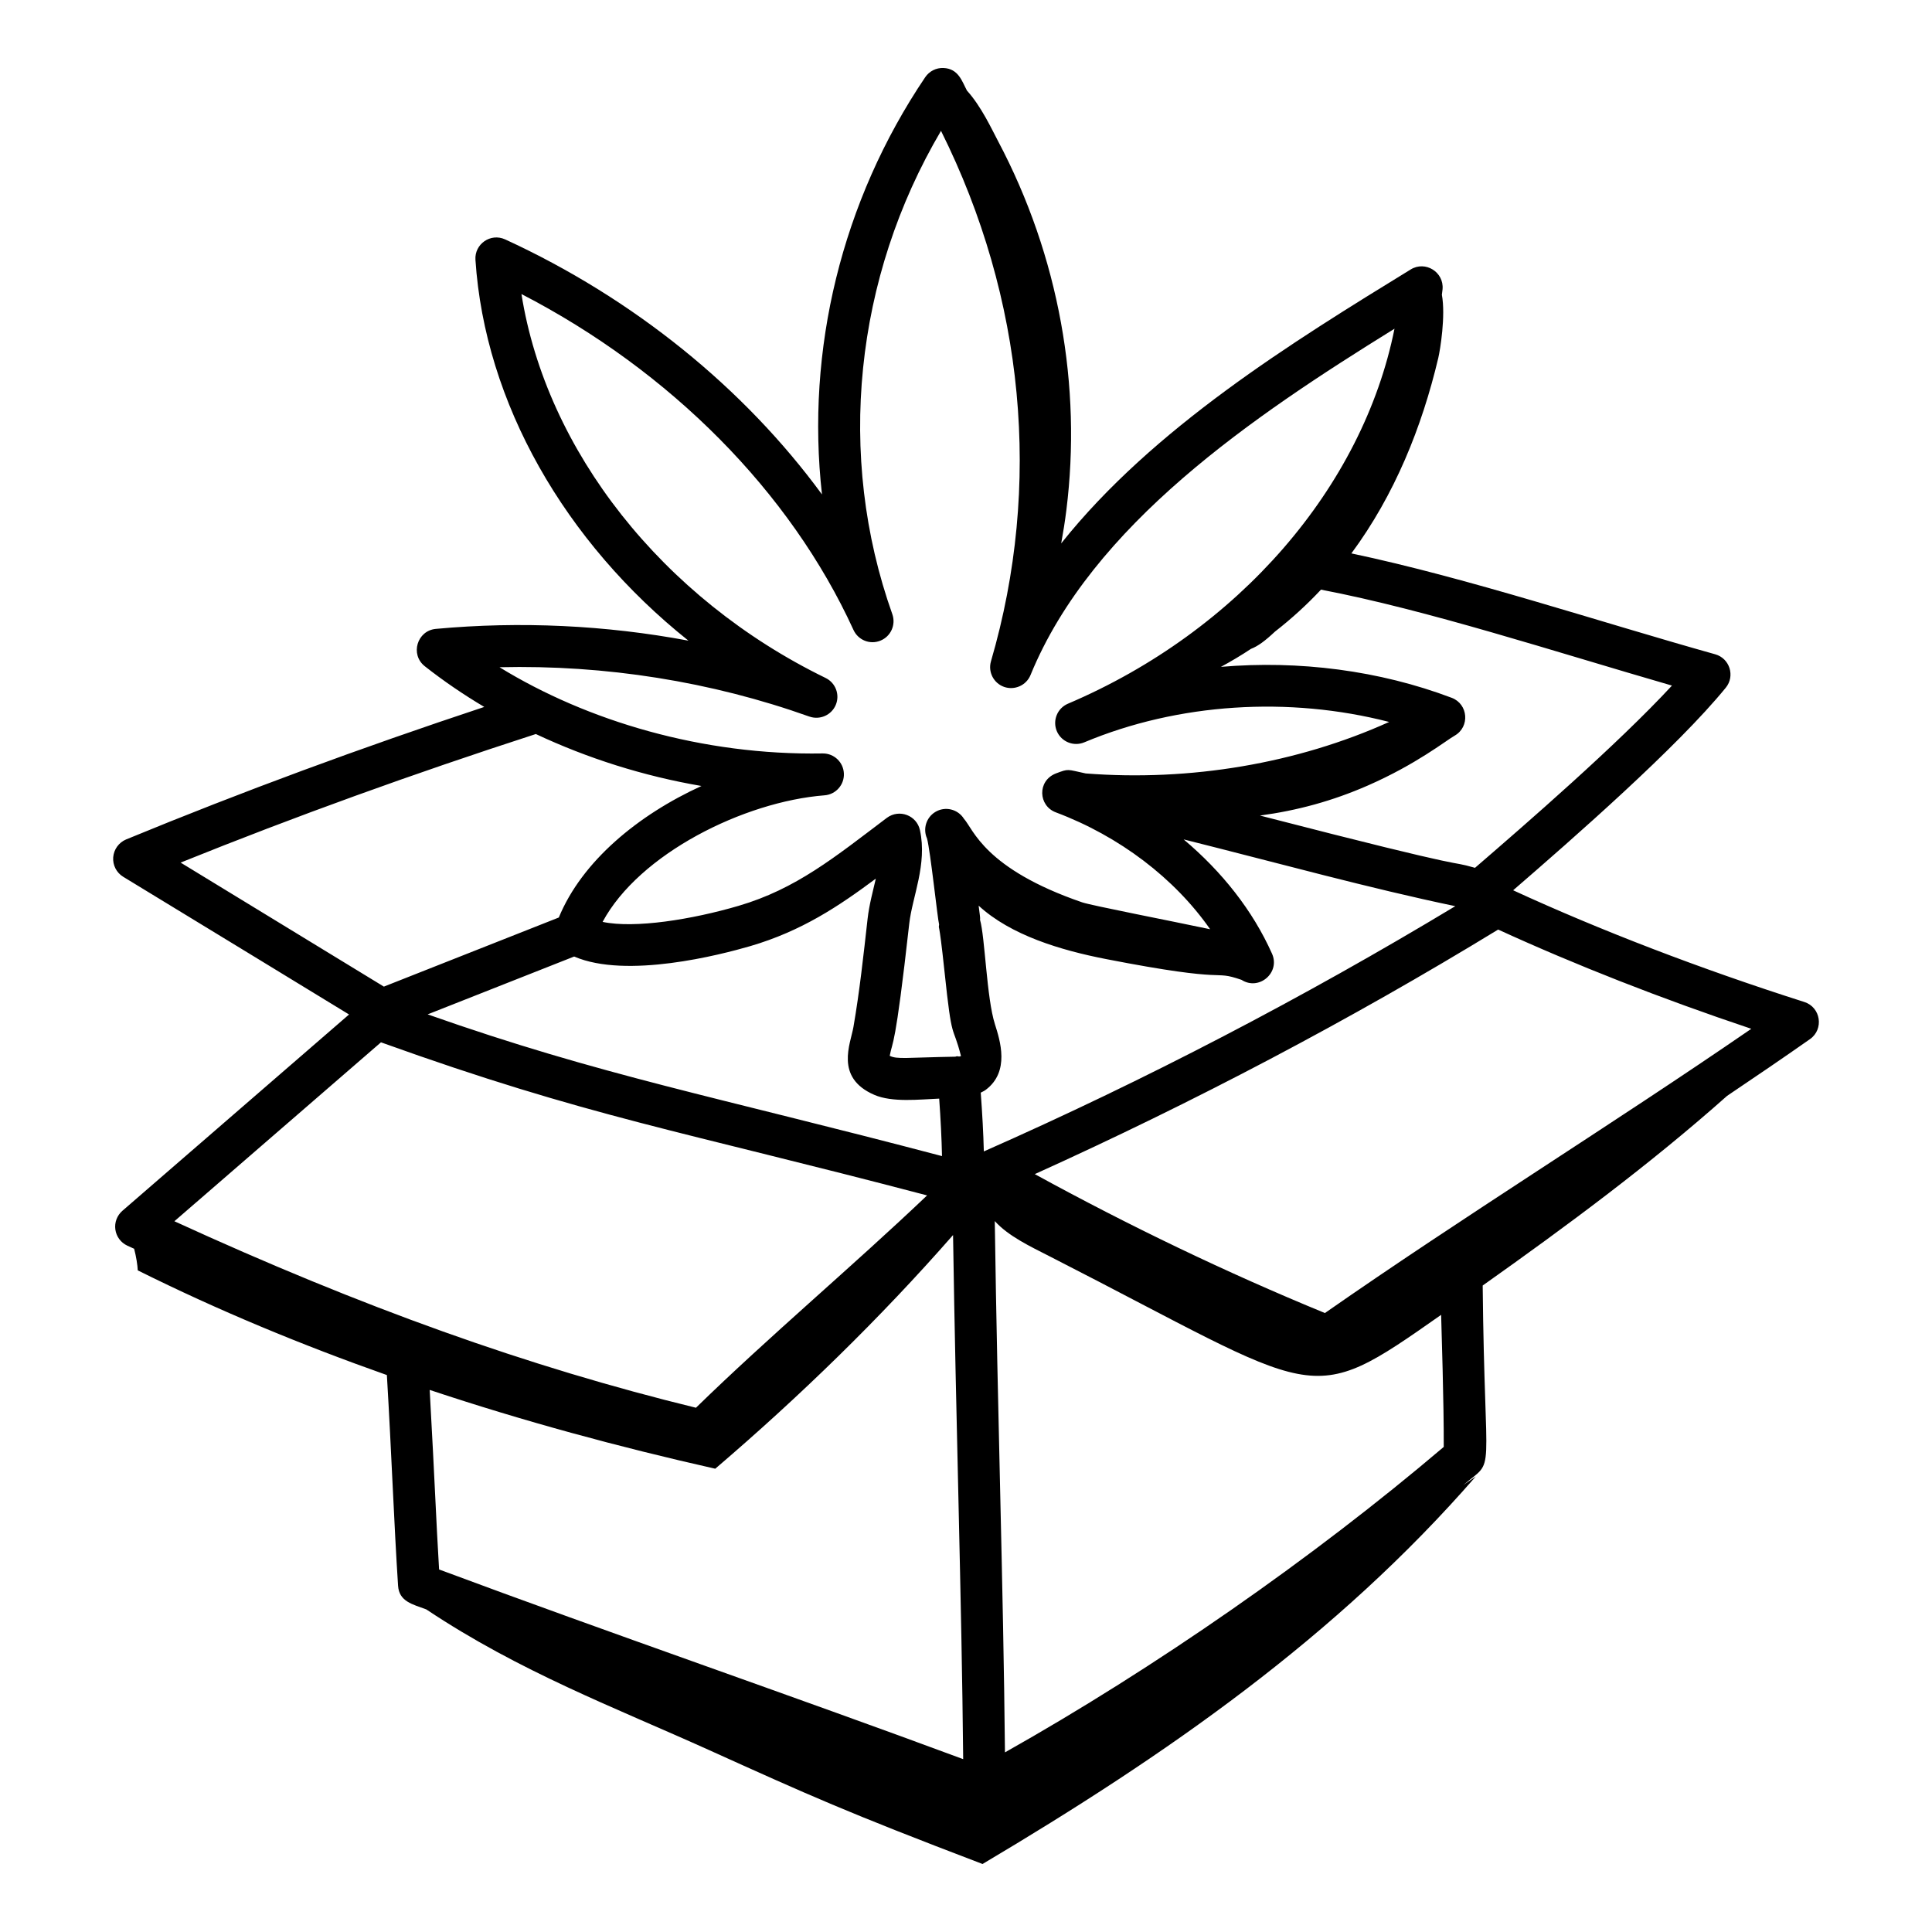
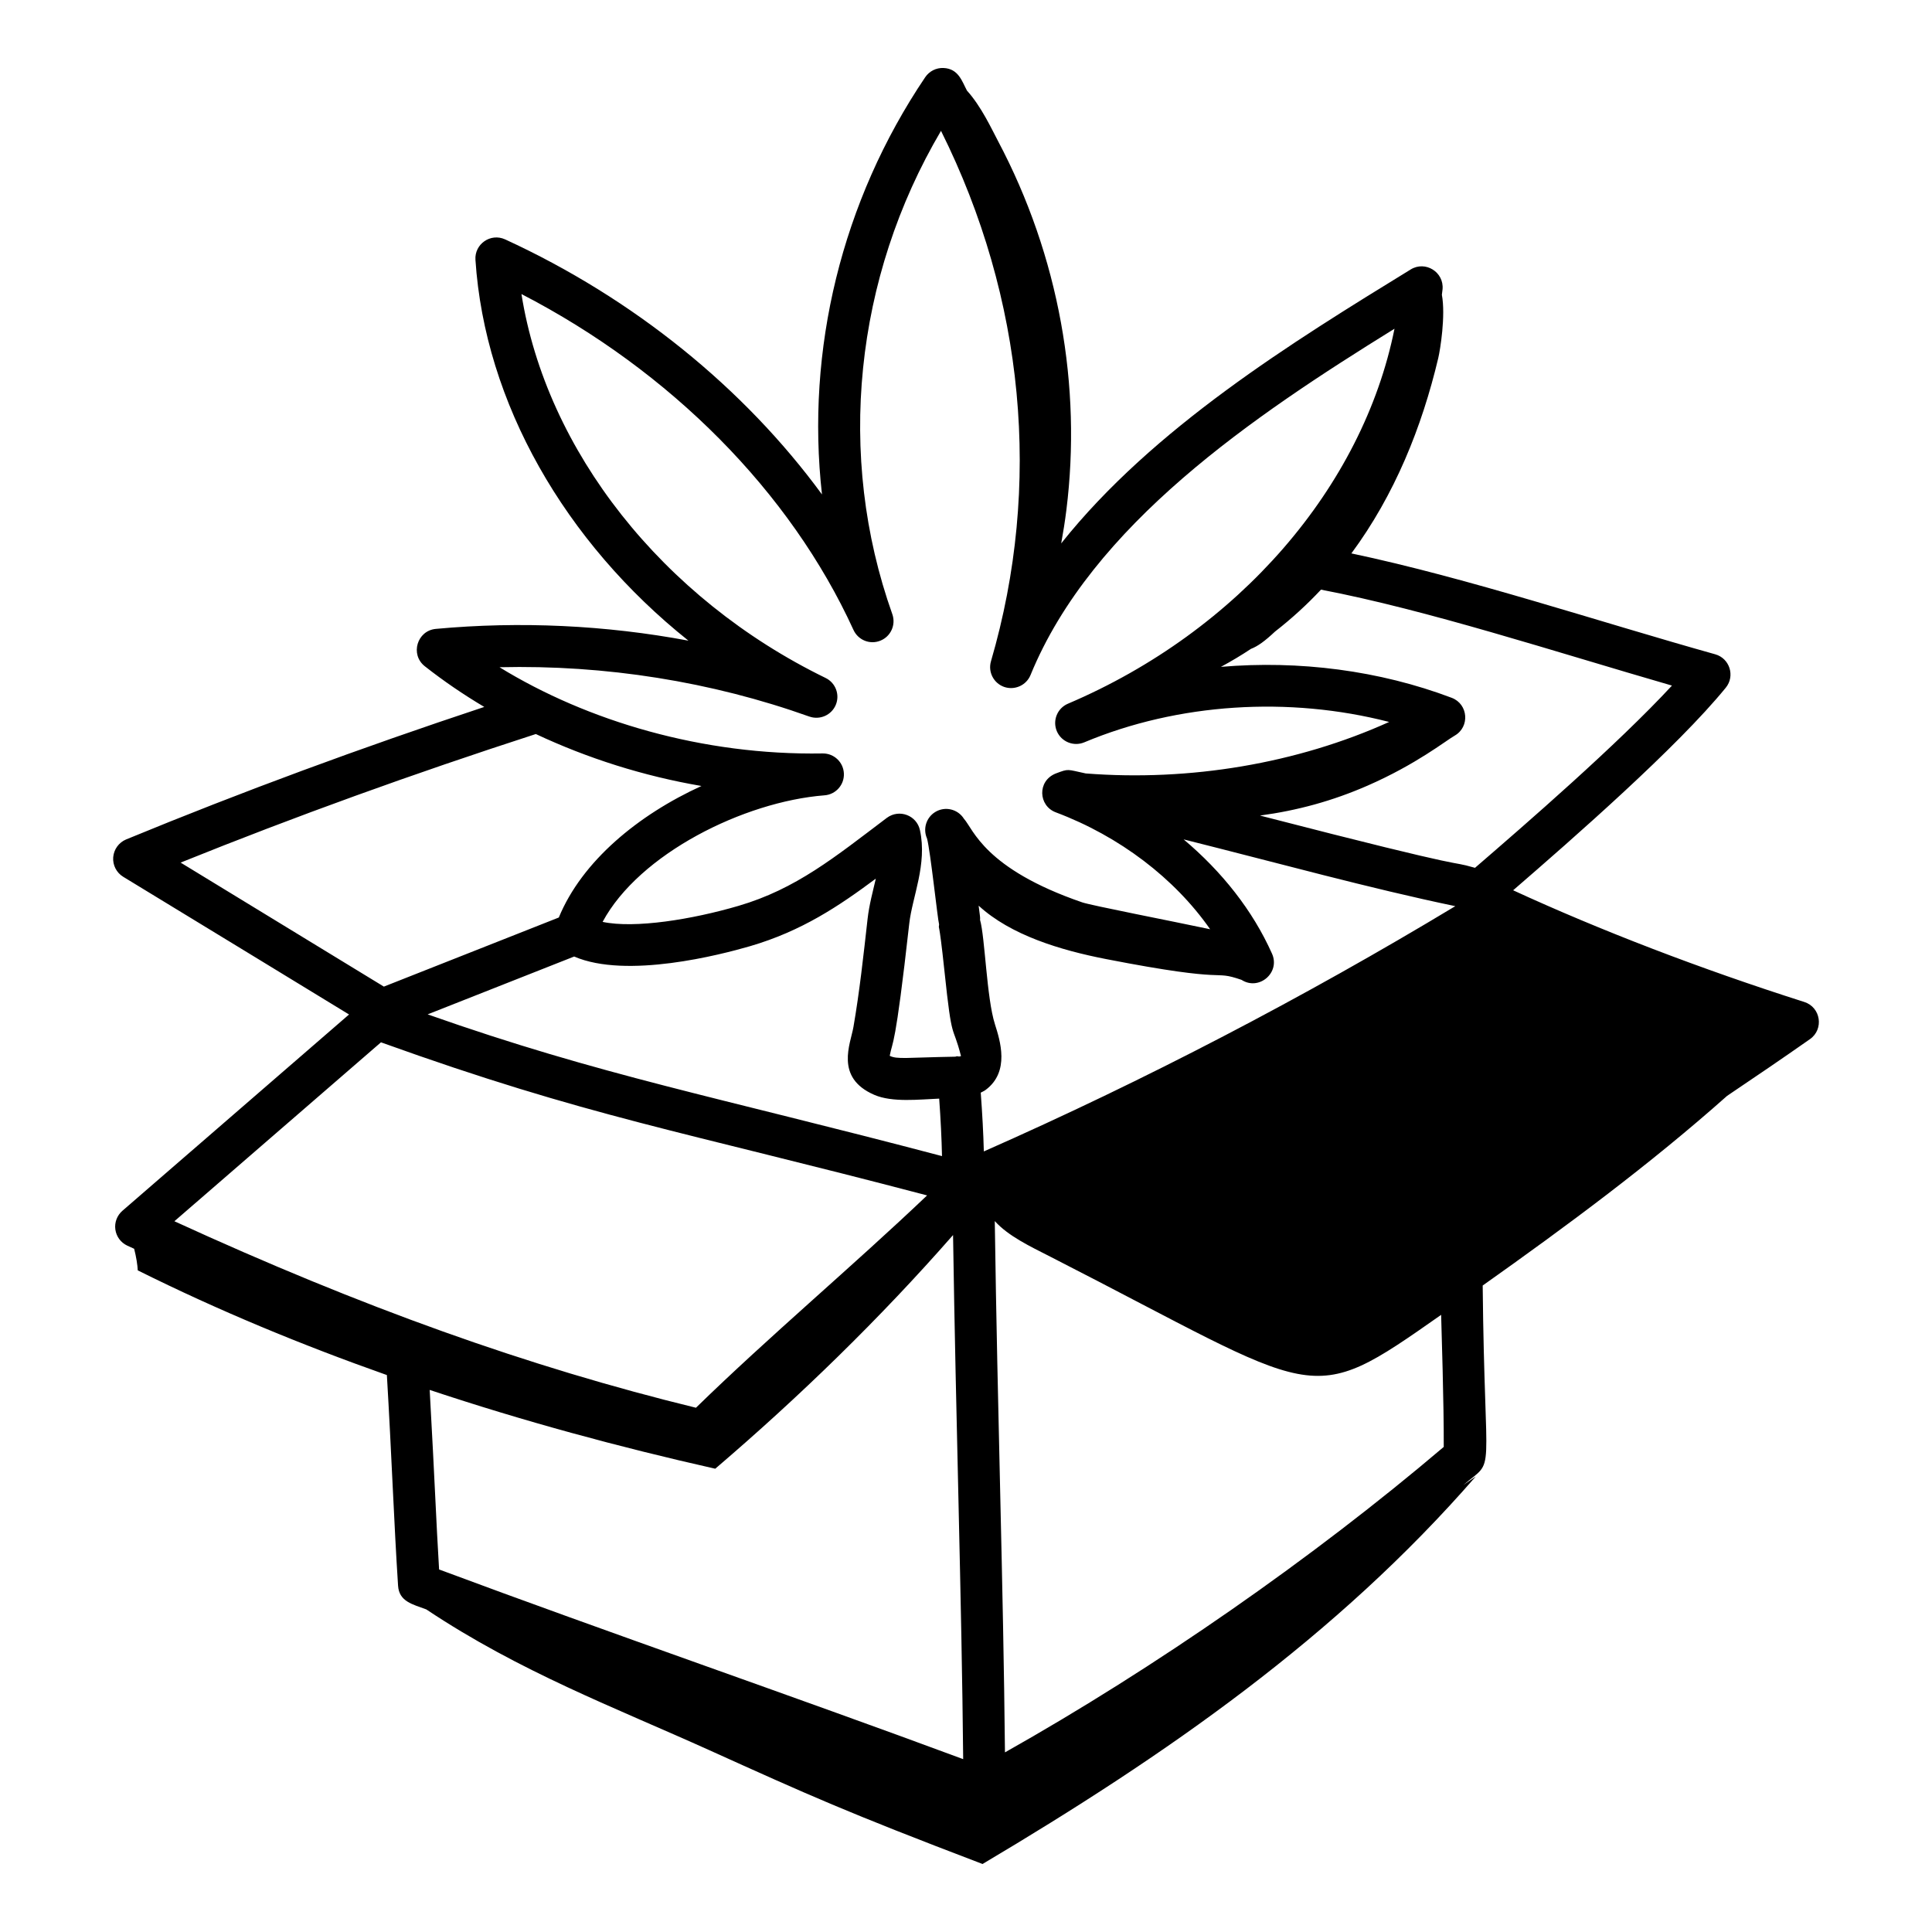
<svg xmlns="http://www.w3.org/2000/svg" fill="#000000" width="800px" height="800px" version="1.1" viewBox="144 144 512 512">
-   <path d="m174 371.18c-0.16 2.09 0.867 4.09 2.656 5.18 11.434 6.938 59.098 36.031 59.844 36.488l-60.062 52.023c-1.418 1.234-2.129 3.102-1.867 4.965 0.262 1.867 1.445 3.473 3.156 4.269 0.617 0.289 1.211 0.547 1.824 0.832 0.555 2.125 0.895 4.32 0.957 5.723 21.461 10.691 43.531 19.797 66.02 27.746 1.215 20.379 1.895 39.434 2.965 55.824 0.266 4.203 3.852 4.926 7.484 6.281 24.711 16.496 49.996 26.016 74.801 37.215 26.797 12.102 36.305 16.422 72.609 30.254 48.605-28.871 93.613-60.043 130.71-102.7-1.094 0.758-2.211 1.516-3.305 2.273 8.785-7.414 5.664 0.223 5.137-52.875 22.34-15.824 44.371-32.129 64.762-50.254 7.41-4.988 14.777-9.996 21.973-15.043 3.75-2.637 2.871-8.449-1.504-9.844-27.457-8.75-54.09-18.98-77.16-29.602 15.902-13.75 43.48-37.879 56.348-53.684 2.519-3.078 1.059-7.781-2.809-8.859-30.516-8.535-65.32-20.172-96.406-26.734 11.484-15.527 18.691-33.484 23.023-51.77 0.516-2.184 1.984-11.211 0.957-16.77 0.051-0.488 0.133-0.973 0.18-1.465 0.41-4.555-4.562-7.637-8.445-5.242-31.258 19.195-68.281 42.012-92.617 72.59 0.535-2.934 1.004-5.879 1.371-8.836 4.082-32.688-1.852-67.121-18.164-97.883-1.574-2.965-4.402-9.113-8.184-13.27-1.293-2.414-2.215-5.82-6.215-5.992-1.934-0.09-3.769 0.848-4.848 2.445-22.191 32.887-31.656 72.348-27.355 110.57-20.648-28.18-49.93-51.953-83.973-67.594-3.887-1.77-8.141 1.277-7.863 5.41 2.481 37.871 23.703 74.82 56.441 100.93-21.914-4.102-44.57-5.18-66.941-3.117-4.973 0.461-6.867 6.793-2.922 9.898 4.957 3.906 10.234 7.5 15.758 10.785-32.754 10.863-63.988 22.371-94.918 35.117-1.922 0.805-3.246 2.625-3.414 4.711zm122.16 26.309c13.852 6.008 38.852-0.477 46.641-2.75 13.688-4.004 23.535-10.625 33.305-17.898-0.758 3.289-1.762 6.906-2.184 10.648-1.07 9.551-2.129 19.309-3.746 28.641-0.762 4.445-5.035 13.441 5.5 18.008 4.781 2.086 11.984 1.215 17.219 1.008 0.391 5.484 0.645 10.539 0.746 15.234-60.18-15.867-90.211-21.309-136.31-37.559zm111.5 17.91c-2.195-6.836-2.629-23.129-3.938-27.617 0.062-0.773-0.008-0.75-0.375-3.773 8.52 7.84 21.691 11.797 33.738 14.148 34.172 6.668 27.699 2.699 35.93 5.512 4.629 2.984 10.336-1.91 8.082-6.938-5.117-11.465-13.262-21.734-23.422-30.285 25.645 6.426 49.082 12.914 71.992 17.695-40.137 24.195-82.094 46.086-124.94 64.996-0.125-4.809-0.406-10-0.82-15.574 0.457-0.25 0.934-0.434 1.359-0.773 6.391-4.824 3.789-13 2.391-17.391zm-162.7 4.828c55.176 19.84 79.25 23.348 144.73 40.57-19.863 18.902-41.691 37.191-61.254 56.27-44.242-10.797-88.453-26.598-138.22-49.426zm88.586 113c22.297-19.051 43.656-39.812 63.023-61.926 0.742 48.98 2.293 96.863 2.684 138.89-45.156-16.75-93.98-33.52-138.89-50.266-0.828-13.707-1.051-21.695-2.492-47.582 24.781 8.258 50.062 15.117 75.68 20.883zm193.06-5.781c-34.73 29.527-76.578 58.598-116.28 80.953-0.434-44.426-1.961-89.004-2.699-140.8 3.621 3.988 9.203 6.621 14.68 9.414 72.473 37.008 67.648 40.668 103.61 15.434 0.082 3.461 0.75 23.621 0.691 35zm-31.488-35.477c-26.246-10.781-52.016-23.191-76.891-36.816 42.117-19.043 83.402-40.742 122.8-64.812 20.309 9.312 43.25 18.32 67.086 26.301-36.871 25.363-76.328 49.746-113 75.328zm91.969-166.28c-14.547 15.719-38.699 36.645-52.195 48.293-8.375-2.375 3.414 1.746-56.984-13.852 9.82-1.32 19.168-3.84 28.562-7.953 12.855-5.625 20.68-11.883 23.031-13.223 4.074-2.32 3.617-8.359-0.781-10.027-19.207-7.266-40.445-9.965-61.164-8.203 2.734-1.473 5.387-3.059 7.961-4.766 1.84-0.699 3.769-2.133 6.367-4.574 4.387-3.414 8.461-7.137 12.191-11.121 28.184 5.391 61.699 16.371 93.012 25.426zm-228.59 8.207c2.766 0.973 5.84-0.363 6.988-3.082 1.145-2.719-0.035-5.856-2.691-7.148-43.289-21.078-74.012-60.254-80.602-101.74 39.52 20.43 71.281 52.445 87.988 89.008 1.246 2.711 4.371 3.977 7.148 2.84 2.758-1.117 4.137-4.207 3.148-7.012-14.934-41.977-10.035-89.18 12.902-128.09 22.117 44.387 26.852 93.941 13.242 140.57-0.832 2.836 0.711 5.824 3.5 6.801 2.766 0.953 5.852-0.406 6.977-3.141 16.324-39.867 59.004-68.578 96.461-91.789-8.414 41.934-41.293 80.117-86.543 99.375-2.816 1.199-4.133 4.449-2.945 7.273 1.195 2.824 4.457 4.144 7.273 2.965 24.848-10.414 54.215-12.254 80.797-5.402-24.363 11.004-52.758 15.801-80.41 13.645-5.074-1.074-4.383-1.324-7.949 0.016-4.957 1.992-4.594 8.566 0.02 10.293 16.93 6.356 31.516 17.531 40.902 30.98-10.535-2.231-31.453-6.293-33.883-7.117-25.969-8.922-28.855-19.395-31.359-22.152-1.613-2.582-5.008-3.398-7.617-1.801-2.41 1.477-3.301 4.5-2.172 7.019 0.891 3.258 2.824 21.516 3.199 22.777-0.156 1.984-0.172-2.707 1.434 12.477 2.043 19.48 2.082 13.449 4.371 22.41-0.645 0.254-0.727 0.02-1.102 0.047-0.141 0.012-0.254 0.09-0.391 0.113-12.992 0.227-15.445 0.746-17.395-0.23 0.789-4.269 1.387-1.172 5.18-35.07 0.801-7.086 4.809-15.676 2.828-24.734-0.848-3.918-5.469-5.676-8.742-3.277-13.793 10.414-24.07 18.875-39.375 23.352-12.285 3.598-27.449 6.047-35.98 4.238 9.688-18.031 37.422-31.867 58.824-33.543 2.988-0.23 5.262-2.801 5.117-5.801-0.137-2.969-2.582-5.297-5.551-5.297h-0.086c-31.762 0.543-62.359-8.559-85.629-22.848 28.066-0.66 56.148 3.805 82.121 13.078zm-72.496 4.629c13.707 6.434 28.531 11.141 43.891 13.77-16.762 7.66-31.645 19.902-37.801 34.855l-46.359 18.312c-0.75-0.457-44.445-27.129-53.867-32.867 30.543-12.309 61.488-23.496 94.137-34.07z" />
+   <path d="m174 371.18c-0.16 2.09 0.867 4.09 2.656 5.18 11.434 6.938 59.098 36.031 59.844 36.488l-60.062 52.023c-1.418 1.234-2.129 3.102-1.867 4.965 0.262 1.867 1.445 3.473 3.156 4.269 0.617 0.289 1.211 0.547 1.824 0.832 0.555 2.125 0.895 4.32 0.957 5.723 21.461 10.691 43.531 19.797 66.02 27.746 1.215 20.379 1.895 39.434 2.965 55.824 0.266 4.203 3.852 4.926 7.484 6.281 24.711 16.496 49.996 26.016 74.801 37.215 26.797 12.102 36.305 16.422 72.609 30.254 48.605-28.871 93.613-60.043 130.71-102.7-1.094 0.758-2.211 1.516-3.305 2.273 8.785-7.414 5.664 0.223 5.137-52.875 22.34-15.824 44.371-32.129 64.762-50.254 7.41-4.988 14.777-9.996 21.973-15.043 3.75-2.637 2.871-8.449-1.504-9.844-27.457-8.75-54.09-18.98-77.16-29.602 15.902-13.75 43.48-37.879 56.348-53.684 2.519-3.078 1.059-7.781-2.809-8.859-30.516-8.535-65.32-20.172-96.406-26.734 11.484-15.527 18.691-33.484 23.023-51.77 0.516-2.184 1.984-11.211 0.957-16.77 0.051-0.488 0.133-0.973 0.18-1.465 0.41-4.555-4.562-7.637-8.445-5.242-31.258 19.195-68.281 42.012-92.617 72.59 0.535-2.934 1.004-5.879 1.371-8.836 4.082-32.688-1.852-67.121-18.164-97.883-1.574-2.965-4.402-9.113-8.184-13.27-1.293-2.414-2.215-5.82-6.215-5.992-1.934-0.09-3.769 0.848-4.848 2.445-22.191 32.887-31.656 72.348-27.355 110.57-20.648-28.18-49.93-51.953-83.973-67.594-3.887-1.77-8.141 1.277-7.863 5.41 2.481 37.871 23.703 74.82 56.441 100.93-21.914-4.102-44.57-5.18-66.941-3.117-4.973 0.461-6.867 6.793-2.922 9.898 4.957 3.906 10.234 7.5 15.758 10.785-32.754 10.863-63.988 22.371-94.918 35.117-1.922 0.805-3.246 2.625-3.414 4.711zm122.16 26.309c13.852 6.008 38.852-0.477 46.641-2.75 13.688-4.004 23.535-10.625 33.305-17.898-0.758 3.289-1.762 6.906-2.184 10.648-1.07 9.551-2.129 19.309-3.746 28.641-0.762 4.445-5.035 13.441 5.5 18.008 4.781 2.086 11.984 1.215 17.219 1.008 0.391 5.484 0.645 10.539 0.746 15.234-60.18-15.867-90.211-21.309-136.31-37.559zm111.5 17.91c-2.195-6.836-2.629-23.129-3.938-27.617 0.062-0.773-0.008-0.75-0.375-3.773 8.52 7.84 21.691 11.797 33.738 14.148 34.172 6.668 27.699 2.699 35.93 5.512 4.629 2.984 10.336-1.91 8.082-6.938-5.117-11.465-13.262-21.734-23.422-30.285 25.645 6.426 49.082 12.914 71.992 17.695-40.137 24.195-82.094 46.086-124.94 64.996-0.125-4.809-0.406-10-0.82-15.574 0.457-0.25 0.934-0.434 1.359-0.773 6.391-4.824 3.789-13 2.391-17.391zm-162.7 4.828c55.176 19.84 79.25 23.348 144.73 40.57-19.863 18.902-41.691 37.191-61.254 56.27-44.242-10.797-88.453-26.598-138.22-49.426zm88.586 113c22.297-19.051 43.656-39.812 63.023-61.926 0.742 48.98 2.293 96.863 2.684 138.89-45.156-16.75-93.98-33.52-138.89-50.266-0.828-13.707-1.051-21.695-2.492-47.582 24.781 8.258 50.062 15.117 75.68 20.883zm193.06-5.781c-34.73 29.527-76.578 58.598-116.28 80.953-0.434-44.426-1.961-89.004-2.699-140.8 3.621 3.988 9.203 6.621 14.68 9.414 72.473 37.008 67.648 40.668 103.61 15.434 0.082 3.461 0.75 23.621 0.691 35zm-31.488-35.477zm91.969-166.28c-14.547 15.719-38.699 36.645-52.195 48.293-8.375-2.375 3.414 1.746-56.984-13.852 9.82-1.32 19.168-3.84 28.562-7.953 12.855-5.625 20.68-11.883 23.031-13.223 4.074-2.32 3.617-8.359-0.781-10.027-19.207-7.266-40.445-9.965-61.164-8.203 2.734-1.473 5.387-3.059 7.961-4.766 1.84-0.699 3.769-2.133 6.367-4.574 4.387-3.414 8.461-7.137 12.191-11.121 28.184 5.391 61.699 16.371 93.012 25.426zm-228.59 8.207c2.766 0.973 5.84-0.363 6.988-3.082 1.145-2.719-0.035-5.856-2.691-7.148-43.289-21.078-74.012-60.254-80.602-101.74 39.52 20.43 71.281 52.445 87.988 89.008 1.246 2.711 4.371 3.977 7.148 2.84 2.758-1.117 4.137-4.207 3.148-7.012-14.934-41.977-10.035-89.18 12.902-128.09 22.117 44.387 26.852 93.941 13.242 140.57-0.832 2.836 0.711 5.824 3.5 6.801 2.766 0.953 5.852-0.406 6.977-3.141 16.324-39.867 59.004-68.578 96.461-91.789-8.414 41.934-41.293 80.117-86.543 99.375-2.816 1.199-4.133 4.449-2.945 7.273 1.195 2.824 4.457 4.144 7.273 2.965 24.848-10.414 54.215-12.254 80.797-5.402-24.363 11.004-52.758 15.801-80.41 13.645-5.074-1.074-4.383-1.324-7.949 0.016-4.957 1.992-4.594 8.566 0.02 10.293 16.93 6.356 31.516 17.531 40.902 30.98-10.535-2.231-31.453-6.293-33.883-7.117-25.969-8.922-28.855-19.395-31.359-22.152-1.613-2.582-5.008-3.398-7.617-1.801-2.41 1.477-3.301 4.5-2.172 7.019 0.891 3.258 2.824 21.516 3.199 22.777-0.156 1.984-0.172-2.707 1.434 12.477 2.043 19.48 2.082 13.449 4.371 22.41-0.645 0.254-0.727 0.02-1.102 0.047-0.141 0.012-0.254 0.09-0.391 0.113-12.992 0.227-15.445 0.746-17.395-0.23 0.789-4.269 1.387-1.172 5.18-35.07 0.801-7.086 4.809-15.676 2.828-24.734-0.848-3.918-5.469-5.676-8.742-3.277-13.793 10.414-24.07 18.875-39.375 23.352-12.285 3.598-27.449 6.047-35.98 4.238 9.688-18.031 37.422-31.867 58.824-33.543 2.988-0.23 5.262-2.801 5.117-5.801-0.137-2.969-2.582-5.297-5.551-5.297h-0.086c-31.762 0.543-62.359-8.559-85.629-22.848 28.066-0.66 56.148 3.805 82.121 13.078zm-72.496 4.629c13.707 6.434 28.531 11.141 43.891 13.77-16.762 7.66-31.645 19.902-37.801 34.855l-46.359 18.312c-0.75-0.457-44.445-27.129-53.867-32.867 30.543-12.309 61.488-23.496 94.137-34.07z" />
</svg>